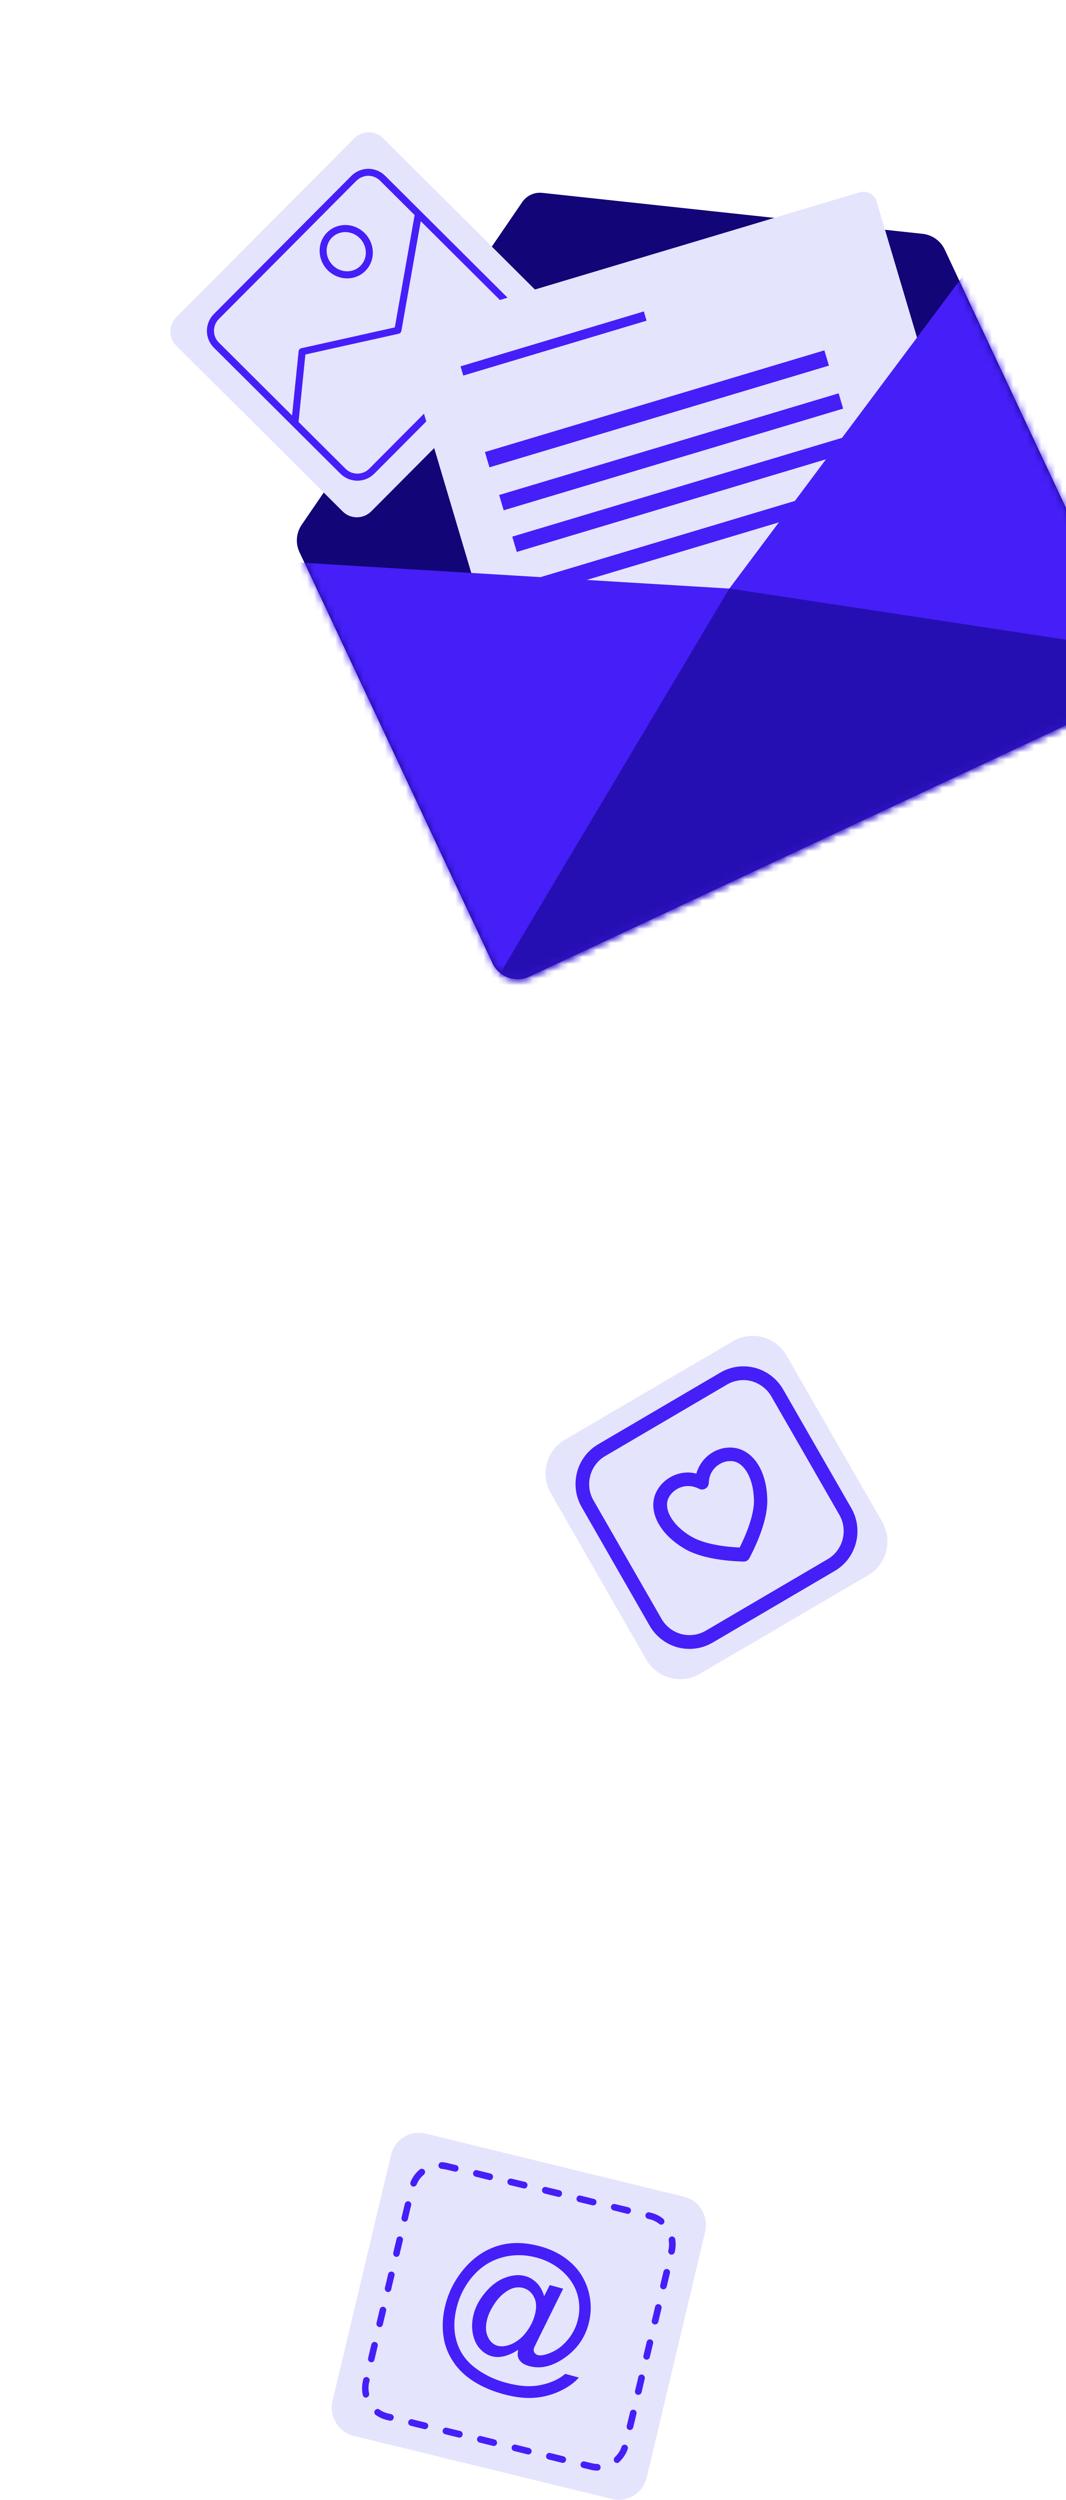
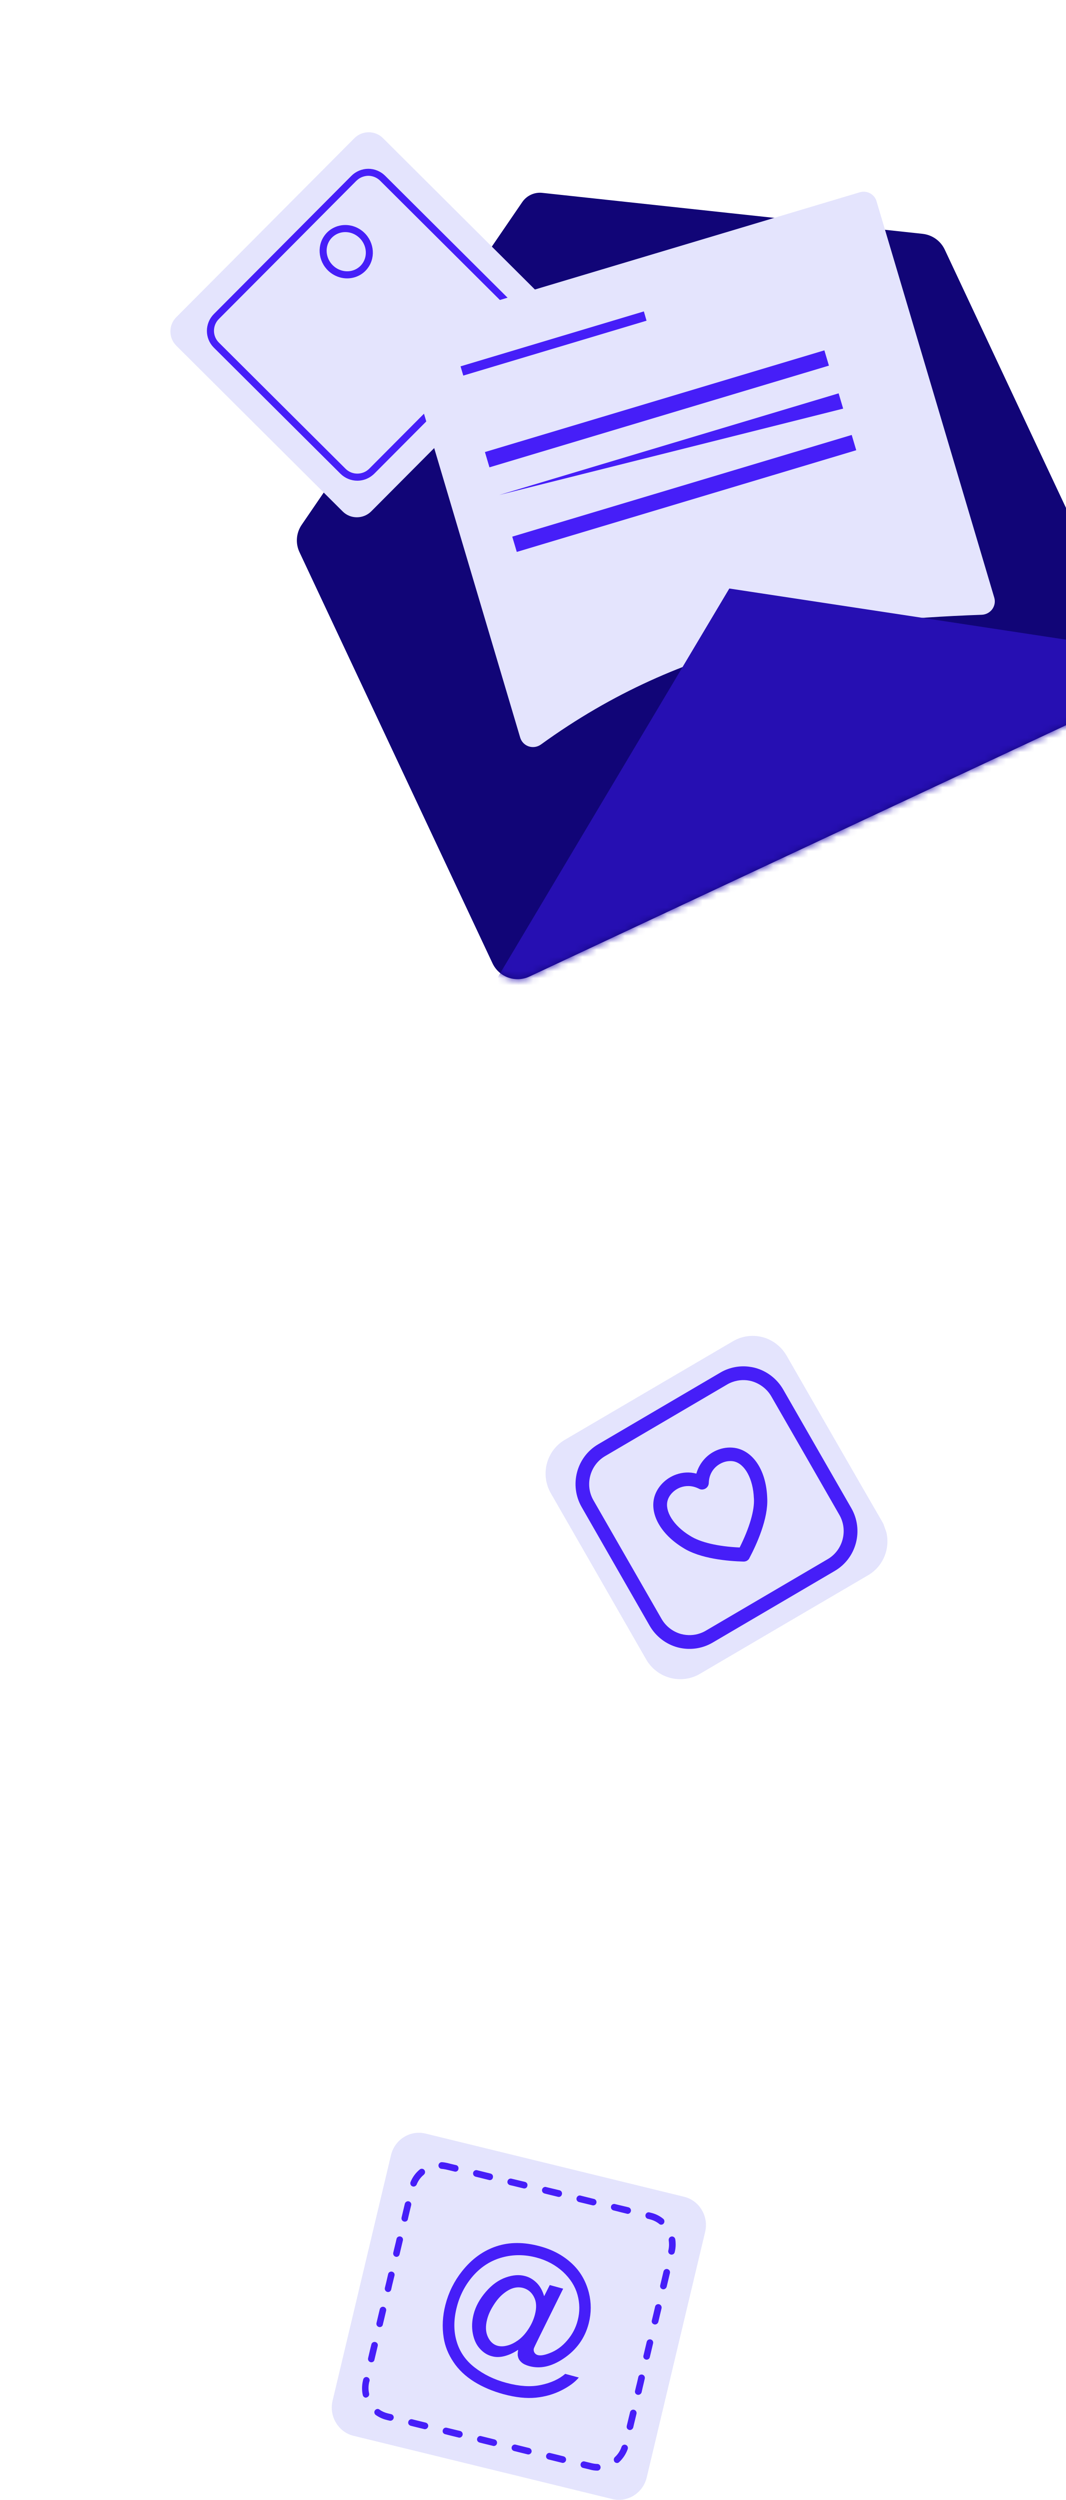
<svg xmlns="http://www.w3.org/2000/svg" width="151" height="354" viewBox="0 0 151 354" fill="none">
  <g clip-path="url(#clip0_14859_73685)">
    <path fill-rule="evenodd" clip-rule="evenodd" d="M133.824 35.343C133.238 34.102 132.055 33.264 130.687 33.111C121.389 32.114 85.339 28.235 76.817 27.309C75.703 27.186 74.607 27.689 73.972 28.622C69.068 35.79 48.13 66.419 42.739 74.305C41.947 75.458 41.831 76.939 42.422 78.189C46.712 87.323 64.242 124.666 69.762 136.401C70.684 138.368 73.028 139.206 75.005 138.277C89.604 131.44 144.651 105.658 159.273 98.819C160.226 98.375 160.96 97.574 161.316 96.59C161.673 95.606 161.629 94.524 161.179 93.581C155.634 81.802 138.073 44.405 133.824 35.343Z" fill="#110577" />
    <path fill-rule="evenodd" clip-rule="evenodd" d="M54.247 19.559C53.71 19.02 52.981 18.722 52.215 18.729C51.457 18.73 50.721 19.037 50.184 19.583C44.819 24.967 30.322 39.536 24.975 44.91C23.855 46.028 23.859 47.841 24.975 48.953C30.077 54.034 43.415 67.325 48.537 72.418C49.073 72.957 49.802 73.256 50.569 73.249C51.335 73.243 52.062 72.941 52.6 72.395C57.965 67.011 72.461 52.441 77.808 47.068C78.923 45.941 78.924 44.136 77.808 43.025C72.706 37.944 59.368 24.652 54.247 19.559Z" fill="#E4E4FD" />
    <path d="M52.307 67.615C51.792 67.913 51.217 68.067 50.625 68.068C49.739 68.073 48.868 67.715 48.235 67.09L30.288 49.223C28.977 47.917 28.983 45.792 30.293 44.47C33.67 41.082 40.584 34.132 45.662 29.031L49.773 24.902C50.402 24.268 51.272 23.907 52.158 23.902C53.044 23.897 53.914 24.255 54.547 24.88C58.739 29.061 68.314 38.584 72.5 42.756C73.811 44.062 73.805 46.186 72.495 47.509L53.015 67.077C52.802 67.282 52.565 67.466 52.307 67.615ZM50.976 25.221C50.798 25.324 50.627 25.458 50.474 25.605L46.364 29.734C41.291 34.844 34.381 41.78 31.004 45.167C30.079 46.09 30.078 47.588 31 48.506L48.952 66.382C49.395 66.821 50.002 67.072 50.627 67.065C51.04 67.062 51.451 66.954 51.807 66.749C51.985 66.646 52.156 66.512 52.308 66.365L71.788 46.797C72.713 45.874 72.713 44.377 71.792 43.459C67.606 39.287 58.04 29.759 53.84 25.583C53.396 25.144 52.789 24.893 52.16 24.891C51.752 24.903 51.34 25.011 50.976 25.221Z" fill="#461EF8" />
    <path d="M51.018 38.927C49.712 39.681 48.079 39.563 46.84 38.629C45.154 37.351 44.769 34.98 45.978 33.339C46.276 32.931 46.643 32.601 47.07 32.355C48.376 31.601 50.009 31.719 51.248 32.654C52.934 33.932 53.319 36.302 52.109 37.944C51.82 38.346 51.445 38.681 51.018 38.927ZM47.57 33.221C47.259 33.401 46.992 33.637 46.779 33.925C45.889 35.135 46.188 36.883 47.446 37.831C48.363 38.515 49.567 38.61 50.518 38.061C50.829 37.881 51.096 37.645 51.309 37.357C52.198 36.148 51.9 34.399 50.642 33.452C49.734 32.762 48.521 32.672 47.57 33.221Z" fill="#461EF8" />
-     <path d="M42.266 59.975L41.264 59.882L42.299 49.749C42.319 49.537 42.473 49.353 42.696 49.307L55.926 46.36L58.811 30.008L59.799 30.18L56.855 46.861C56.816 47.06 56.669 47.215 56.47 47.26L43.257 50.197L42.266 59.975Z" fill="#461EF8" />
    <path fill-rule="evenodd" clip-rule="evenodd" d="M124.162 28.498C123.865 27.491 122.803 26.925 121.792 27.226C112.221 30.088 67.93 43.342 58.36 46.204C57.877 46.353 57.474 46.68 57.233 47.126C56.992 47.571 56.935 48.087 57.082 48.568C59.649 57.222 70.654 94.244 73.682 104.435C73.859 105.029 74.303 105.491 74.894 105.692C75.479 105.885 76.121 105.785 76.623 105.424C97.027 90.639 117.993 87.81 139.066 87.053C139.657 87.03 140.201 86.74 140.554 86.265C140.903 85.78 141.006 85.179 140.836 84.617C137.91 74.767 126.756 37.219 124.162 28.498Z" fill="#E4E4FD" />
-     <path d="M74.659 82.294L75.301 84.458L114.863 72.609L114.221 70.446L74.659 82.294Z" fill="#461EF8" />
    <path d="M72.561 75.991L73.203 78.154L121.287 63.753L120.645 61.59L72.561 75.991Z" fill="#461EF8" />
-     <path d="M70.706 70.094L71.348 72.258L119.434 57.861L118.792 55.697L70.706 70.094Z" fill="#461EF8" />
+     <path d="M70.706 70.094L119.434 57.861L118.792 55.697L70.706 70.094Z" fill="#461EF8" />
    <path d="M68.69 64.011L69.332 66.175L117.416 51.773L116.774 49.61L68.69 64.011Z" fill="#461EF8" />
    <path fill-rule="evenodd" clip-rule="evenodd" d="M91.203 44.097L65.237 51.876L65.624 53.184L91.582 45.411L91.203 44.097Z" fill="#461EF8" />
    <mask id="mask0_14859_73685" style="mask-type:luminance" maskUnits="userSpaceOnUse" x="42" y="27" width="120" height="112">
      <path d="M133.824 35.343C133.238 34.102 132.055 33.264 130.687 33.111C121.389 32.115 85.339 28.235 76.817 27.31C75.703 27.187 74.607 27.69 73.972 28.622C69.068 35.791 48.13 66.42 42.739 74.305C41.947 75.458 41.831 76.94 42.422 78.19C46.712 87.323 64.242 124.666 69.762 136.402C70.684 138.368 73.028 139.207 75.005 138.278C89.604 131.44 144.651 105.658 159.273 98.819C160.226 98.375 160.96 97.574 161.316 96.59C161.673 95.607 161.629 94.524 161.179 93.582C155.634 81.802 138.073 44.406 133.824 35.343Z" fill="white" />
    </mask>
    <g mask="url(#mask0_14859_73685)">
-       <path fill-rule="evenodd" clip-rule="evenodd" d="M72.154 147.503L169.263 99.452L139.527 34.915L103.315 83.344L39.384 79.473L72.154 147.503Z" fill="#461EF8" />
-     </g>
+       </g>
    <mask id="mask1_14859_73685" style="mask-type:luminance" maskUnits="userSpaceOnUse" x="42" y="27" width="120" height="112">
      <path d="M133.824 35.343C133.238 34.102 132.055 33.264 130.687 33.111C121.389 32.115 85.339 28.235 76.817 27.31C75.703 27.187 74.607 27.69 73.972 28.622C69.068 35.791 48.13 66.42 42.739 74.305C41.947 75.458 41.831 76.94 42.422 78.19C46.712 87.323 64.242 124.666 69.762 136.402C70.684 138.368 73.028 139.207 75.005 138.278C89.604 131.44 144.651 105.658 159.273 98.819C160.226 98.375 160.96 97.574 161.316 96.59C161.673 95.607 161.629 94.524 161.179 93.582C155.634 81.802 138.073 44.406 133.824 35.343Z" fill="white" />
    </mask>
    <g mask="url(#mask1_14859_73685)">
      <path fill-rule="evenodd" clip-rule="evenodd" d="M61.287 153.87L103.308 83.335L199.016 97.867L61.287 153.87Z" fill="#260FB2" />
    </g>
  </g>
  <g clip-path="url(#clip1_14859_73685)">
    <path fill-rule="evenodd" clip-rule="evenodd" d="M99.881 316.057C100.142 314.993 99.968 313.854 99.403 312.923C98.838 311.977 97.94 311.312 96.882 311.061C88.435 308.991 68.701 304.173 60.283 302.118C58.11 301.586 55.922 302.946 55.386 305.163C53.444 313.322 49.054 331.754 47.113 339.928C46.852 340.993 47.026 342.131 47.591 343.062C48.156 344.008 49.054 344.673 50.112 344.924C58.559 346.994 78.293 351.812 86.711 353.867C88.884 354.399 91.072 353.039 91.608 350.822C93.549 342.678 97.925 324.246 99.881 316.057Z" fill="#E4E4FD" />
    <path d="M84.625 349.846C84.292 349.846 83.944 349.802 83.625 349.713L83.408 349.654C83.147 349.595 82.872 349.521 82.596 349.462C82.379 349.418 82.234 349.226 82.234 349.004C82.234 348.974 82.234 348.93 82.249 348.9C82.292 348.694 82.481 348.531 82.698 348.531C82.741 348.531 82.77 348.531 82.799 348.546L83.162 348.634C83.393 348.694 83.611 348.738 83.828 348.797C84.089 348.856 84.35 348.9 84.625 348.9C84.755 348.9 84.857 348.96 84.944 349.048C85.031 349.137 85.074 349.255 85.074 349.388C85.074 349.64 84.871 349.846 84.625 349.846ZM87.407 348.767C87.276 348.767 87.146 348.708 87.059 348.62C86.987 348.531 86.943 348.413 86.943 348.294C86.943 348.161 87.001 348.028 87.088 347.94C87.523 347.541 87.856 347.038 88.044 346.476C88.117 346.284 88.29 346.166 88.479 346.166C88.537 346.166 88.58 346.181 88.638 346.196C88.885 346.284 89.001 346.55 88.913 346.802C88.667 347.496 88.247 348.132 87.711 348.634C87.624 348.723 87.523 348.767 87.407 348.767ZM79.713 348.753C79.684 348.753 79.641 348.753 79.612 348.738C78.989 348.59 78.351 348.427 77.699 348.265C77.496 348.206 77.337 348.028 77.352 347.807C77.352 347.777 77.352 347.733 77.366 347.703C77.424 347.496 77.598 347.334 77.815 347.334C77.859 347.334 77.888 347.334 77.916 347.348L78.163 347.408C78.728 347.541 79.293 347.688 79.829 347.821C79.945 347.851 80.046 347.925 80.119 348.028C80.177 348.132 80.206 348.265 80.177 348.383C80.119 348.605 79.93 348.753 79.713 348.753ZM74.83 347.555C74.801 347.555 74.758 347.555 74.729 347.541L72.817 347.068C72.614 347.008 72.454 346.831 72.469 346.609C72.469 346.58 72.469 346.535 72.483 346.506C72.541 346.299 72.715 346.151 72.932 346.151C72.976 346.151 73.005 346.151 73.034 346.166L74.946 346.639C75.193 346.698 75.352 346.949 75.294 347.201C75.236 347.408 75.048 347.555 74.83 347.555ZM69.948 346.358C69.904 346.358 69.875 346.358 69.846 346.343C69.368 346.225 68.876 346.107 68.397 345.989L67.934 345.87C67.716 345.811 67.572 345.634 67.572 345.412C67.572 345.383 67.572 345.338 67.586 345.309C67.644 345.102 67.818 344.939 68.035 344.939C68.079 344.939 68.108 344.939 68.137 344.954C68.774 345.116 69.412 345.264 70.049 345.427C70.165 345.456 70.266 345.53 70.339 345.634C70.397 345.737 70.426 345.87 70.397 345.989C70.353 346.21 70.165 346.358 69.948 346.358ZM65.065 345.176C65.022 345.176 64.993 345.176 64.964 345.161C64.312 344.998 63.674 344.85 63.051 344.688C62.834 344.629 62.689 344.451 62.703 344.23C62.703 344.2 62.703 344.156 62.718 344.126C62.776 343.875 63.022 343.712 63.268 343.771L63.341 343.786C63.949 343.934 64.558 344.082 65.181 344.23C65.427 344.289 65.587 344.54 65.529 344.791C65.471 345.028 65.282 345.176 65.065 345.176ZM89.232 344.097C89.203 344.097 89.16 344.097 89.116 344.082C88.913 344.023 88.754 343.845 88.769 343.624C88.769 343.594 88.769 343.55 88.783 343.52L88.798 343.431C88.942 342.84 89.087 342.219 89.247 341.569C89.305 341.362 89.479 341.214 89.696 341.214C89.739 341.214 89.768 341.214 89.812 341.229C89.928 341.259 90.029 341.333 90.102 341.436C90.16 341.539 90.189 341.672 90.16 341.791C90.044 342.264 89.942 342.737 89.826 343.18L89.696 343.742C89.624 343.949 89.435 344.097 89.232 344.097ZM60.182 343.978C60.139 343.978 60.11 343.978 60.081 343.964C59.588 343.845 59.11 343.727 58.632 343.609L58.168 343.491C57.965 343.431 57.806 343.254 57.821 343.032C57.821 343.003 57.821 342.958 57.835 342.929C57.893 342.678 58.139 342.515 58.386 342.574L58.617 342.633C59.154 342.766 59.719 342.899 60.298 343.047C60.414 343.077 60.516 343.151 60.588 343.254C60.66 343.358 60.675 343.491 60.646 343.609C60.588 343.831 60.4 343.978 60.182 343.978ZM55.3 342.781C55.256 342.781 55.227 342.781 55.184 342.766L55.039 342.737C54.937 342.707 54.836 342.692 54.749 342.663C54.198 342.53 53.691 342.293 53.228 341.968C53.097 341.879 53.025 341.732 53.025 341.584C53.025 341.48 53.054 341.392 53.112 341.318C53.199 341.185 53.343 341.111 53.488 341.111C53.59 341.111 53.677 341.14 53.749 341.199C54.111 341.466 54.532 341.643 54.966 341.746C55.111 341.776 55.256 341.82 55.415 341.85C55.662 341.909 55.821 342.16 55.763 342.412C55.705 342.633 55.517 342.781 55.3 342.781ZM51.837 339.514C51.619 339.514 51.431 339.352 51.388 339.145C51.315 338.835 51.286 338.495 51.286 338.169C51.286 337.8 51.33 337.445 51.416 337.076C51.416 337.061 51.431 337.031 51.431 337.016C51.431 336.987 51.446 336.972 51.446 336.943C51.504 336.736 51.677 336.588 51.895 336.588C51.938 336.588 51.967 336.588 52.011 336.603C52.213 336.662 52.373 336.839 52.358 337.061C52.358 337.09 52.358 337.135 52.344 337.164C52.329 337.194 52.329 337.238 52.315 337.268L52.3 337.297C52.228 337.578 52.199 337.874 52.199 338.155C52.199 338.421 52.228 338.672 52.286 338.923C52.344 339.174 52.184 339.426 51.924 339.485C51.895 339.514 51.866 339.514 51.837 339.514ZM90.406 339.115C90.362 339.115 90.333 339.115 90.29 339.101C90.073 339.041 89.928 338.864 89.942 338.642C89.942 338.598 89.942 338.568 89.957 338.539C90.044 338.169 90.131 337.785 90.232 337.401C90.29 337.135 90.362 336.869 90.42 336.588C90.464 336.381 90.652 336.233 90.87 336.233C90.913 336.233 90.942 336.233 90.985 336.248C91.101 336.277 91.203 336.351 91.275 336.455C91.333 336.558 91.362 336.691 91.333 336.81L91.174 337.504C91.072 337.918 90.971 338.347 90.884 338.761C90.812 338.968 90.623 339.115 90.406 339.115ZM52.605 334.504C52.561 334.504 52.532 334.504 52.489 334.489C52.373 334.459 52.271 334.385 52.199 334.282C52.141 334.178 52.112 334.045 52.141 333.927L52.329 333.114C52.416 332.745 52.503 332.36 52.605 331.976C52.648 331.769 52.836 331.621 53.054 331.621C53.097 331.621 53.126 331.621 53.17 331.636C53.387 331.695 53.532 331.873 53.517 332.094C53.517 332.124 53.517 332.168 53.503 332.198C53.416 332.553 53.343 332.893 53.257 333.232L53.039 334.149C53.01 334.356 52.822 334.504 52.605 334.504ZM91.594 334.134C91.55 334.134 91.522 334.134 91.478 334.119C91.275 334.06 91.116 333.883 91.13 333.661C91.13 333.632 91.13 333.587 91.145 333.558C91.304 332.907 91.449 332.257 91.608 331.607C91.666 331.4 91.84 331.252 92.058 331.252C92.101 331.252 92.13 331.252 92.174 331.267C92.42 331.326 92.579 331.577 92.507 331.843C92.347 332.493 92.203 333.144 92.043 333.794C92 333.986 91.811 334.134 91.594 334.134ZM53.793 329.522C53.764 329.522 53.72 329.522 53.677 329.508C53.561 329.478 53.459 329.404 53.387 329.301C53.329 329.197 53.3 329.064 53.329 328.946C53.431 328.503 53.546 328.059 53.648 327.601L53.793 326.995C53.851 326.788 54.025 326.64 54.242 326.64C54.285 326.64 54.314 326.64 54.358 326.655C54.561 326.714 54.72 326.891 54.706 327.113C54.706 327.143 54.706 327.187 54.691 327.217C54.532 327.882 54.387 328.532 54.227 329.168C54.198 329.375 54.01 329.522 53.793 329.522ZM92.782 329.153C92.739 329.153 92.71 329.153 92.666 329.138C92.463 329.079 92.304 328.902 92.318 328.68C92.318 328.65 92.318 328.606 92.333 328.576C92.492 327.911 92.652 327.261 92.796 326.625C92.84 326.418 93.028 326.271 93.246 326.271C93.289 326.271 93.318 326.271 93.362 326.285C93.608 326.344 93.767 326.596 93.709 326.862C93.55 327.497 93.405 328.148 93.246 328.813C93.173 329.005 92.999 329.153 92.782 329.153ZM54.981 324.556C54.937 324.556 54.908 324.556 54.865 324.541C54.619 324.482 54.459 324.231 54.517 323.965L54.72 323.137C54.807 322.767 54.894 322.398 54.981 322.014C55.024 321.807 55.213 321.659 55.43 321.659C55.473 321.659 55.502 321.659 55.546 321.674C55.763 321.733 55.908 321.91 55.894 322.132C55.894 322.161 55.894 322.206 55.879 322.235L55.647 323.181C55.56 323.521 55.488 323.846 55.415 324.186C55.372 324.393 55.198 324.556 54.981 324.556ZM93.97 324.172C93.927 324.172 93.898 324.172 93.854 324.157C93.637 324.098 93.492 323.92 93.507 323.699C93.507 323.669 93.507 323.625 93.521 323.595C93.68 322.915 93.84 322.265 93.985 321.644C94.043 321.437 94.216 321.289 94.434 321.289C94.477 321.289 94.506 321.289 94.55 321.304C94.666 321.334 94.767 321.408 94.839 321.511C94.897 321.615 94.926 321.748 94.897 321.866C94.752 322.487 94.593 323.137 94.434 323.817C94.361 324.024 94.173 324.172 93.97 324.172ZM56.169 319.575C56.125 319.575 56.096 319.575 56.053 319.56C55.807 319.501 55.647 319.25 55.705 318.983C55.836 318.451 55.952 317.934 56.082 317.417L56.169 317.032C56.212 316.825 56.401 316.678 56.618 316.678C56.661 316.678 56.691 316.678 56.734 316.692C56.951 316.752 57.096 316.929 57.082 317.151C57.082 317.18 57.082 317.225 57.067 317.254C56.98 317.594 56.908 317.934 56.821 318.289C56.748 318.599 56.676 318.895 56.603 319.205C56.56 319.427 56.372 319.575 56.169 319.575ZM95.129 319.264C95.086 319.264 95.057 319.264 95.013 319.25C94.897 319.22 94.796 319.146 94.724 319.043C94.666 318.939 94.637 318.806 94.666 318.688C94.738 318.407 94.767 318.111 94.767 317.831C94.767 317.638 94.752 317.431 94.724 317.239C94.709 317.121 94.738 316.988 94.811 316.885C94.883 316.781 94.984 316.722 95.115 316.692C95.361 316.648 95.607 316.825 95.651 317.077C95.694 317.328 95.709 317.564 95.709 317.816C95.709 318.185 95.665 318.54 95.578 318.895C95.535 319.116 95.347 319.264 95.129 319.264ZM93.666 315.022C93.564 315.022 93.463 314.993 93.391 314.919C92.985 314.593 92.521 314.372 92.029 314.254L91.927 314.224C91.884 314.209 91.826 314.194 91.782 314.194C91.536 314.135 91.377 313.884 91.435 313.633C91.478 313.426 91.666 313.263 91.884 313.263C91.927 313.263 91.956 313.263 91.985 313.278L92.043 313.293C92.101 313.308 92.174 313.322 92.231 313.337C92.855 313.485 93.434 313.766 93.941 314.18C94.057 314.268 94.115 314.401 94.115 314.549C94.115 314.653 94.086 314.756 94.014 314.845C93.956 314.948 93.811 315.022 93.666 315.022ZM57.342 314.593C57.299 314.593 57.27 314.593 57.227 314.579C57.111 314.549 57.009 314.475 56.937 314.372C56.879 314.268 56.85 314.135 56.879 314.017L57.342 312.066C57.4 311.815 57.661 311.652 57.907 311.711C58.11 311.77 58.27 311.948 58.255 312.169C58.255 312.199 58.255 312.243 58.241 312.273C58.168 312.568 58.096 312.864 58.023 313.174C57.937 313.514 57.864 313.869 57.777 314.224C57.748 314.446 57.56 314.593 57.342 314.593ZM88.928 313.485C88.885 313.485 88.856 313.485 88.812 313.47C88.29 313.337 87.754 313.219 87.204 313.071L86.9 312.997C86.784 312.968 86.682 312.894 86.61 312.79C86.552 312.687 86.523 312.554 86.552 312.435C86.595 312.228 86.784 312.081 87.001 312.081C87.044 312.081 87.073 312.081 87.102 312.095C87.436 312.184 87.769 312.258 88.088 312.332C88.406 312.406 88.711 312.48 89.015 312.554C89.232 312.613 89.377 312.79 89.377 313.012C89.377 313.041 89.377 313.086 89.363 313.115C89.319 313.322 89.131 313.485 88.928 313.485ZM84.031 312.288C83.987 312.288 83.958 312.288 83.915 312.273L83.727 312.228C83.162 312.095 82.596 311.948 82.017 311.815C81.771 311.755 81.611 311.504 81.669 311.253C81.727 311.046 81.901 310.883 82.118 310.883C82.162 310.883 82.191 310.883 82.22 310.898C82.582 310.987 82.944 311.076 83.292 311.164C83.567 311.238 83.857 311.297 84.132 311.371C84.35 311.416 84.494 311.608 84.494 311.829C84.494 311.859 84.494 311.903 84.48 311.933C84.436 312.14 84.248 312.288 84.031 312.288ZM79.163 311.09C79.119 311.09 79.09 311.09 79.047 311.076C78.54 310.957 78.032 310.824 77.54 310.706L77.134 310.603C77.018 310.573 76.917 310.499 76.844 310.396C76.786 310.292 76.757 310.159 76.786 310.041C76.844 309.834 77.018 309.671 77.236 309.671C77.279 309.671 77.308 309.671 77.337 309.686C77.888 309.819 78.438 309.952 79.003 310.085L79.249 310.144C79.467 310.189 79.612 310.381 79.612 310.603C79.612 310.632 79.612 310.676 79.597 310.706C79.554 310.943 79.365 311.09 79.163 311.09ZM74.265 309.893C74.222 309.893 74.193 309.893 74.149 309.878C73.845 309.804 73.541 309.73 73.237 309.657C72.903 309.568 72.57 309.494 72.237 309.42C72.121 309.391 72.02 309.317 71.947 309.213C71.875 309.11 71.86 308.977 71.889 308.858C71.933 308.651 72.121 308.489 72.338 308.489C72.382 308.489 72.411 308.489 72.454 308.504L73.135 308.666C73.541 308.77 73.947 308.858 74.367 308.962C74.584 309.021 74.729 309.198 74.715 309.42C74.715 309.45 74.715 309.494 74.7 309.524C74.671 309.745 74.483 309.893 74.265 309.893ZM58.574 309.627C58.516 309.627 58.458 309.612 58.4 309.583C58.284 309.538 58.197 309.45 58.154 309.331C58.11 309.213 58.11 309.08 58.154 308.977C58.429 308.297 58.878 307.676 59.458 307.203C59.545 307.129 59.646 307.099 59.748 307.099C59.892 307.099 60.023 307.159 60.11 307.277C60.182 307.365 60.211 307.469 60.211 307.572C60.211 307.705 60.153 307.838 60.037 307.942L60.023 307.957C59.574 308.326 59.226 308.814 59.009 309.361C58.936 309.509 58.762 309.627 58.574 309.627ZM69.383 308.711C69.339 308.711 69.31 308.711 69.281 308.696L68.803 308.578C68.311 308.459 67.832 308.341 67.369 308.223C67.253 308.193 67.151 308.119 67.079 308.016C67.021 307.912 66.992 307.779 67.021 307.661C67.064 307.454 67.253 307.292 67.47 307.292C67.499 307.292 67.543 307.292 67.572 307.306C68.195 307.454 68.832 307.617 69.484 307.779C69.701 307.838 69.846 308.016 69.832 308.238C69.832 308.267 69.832 308.311 69.817 308.341C69.788 308.563 69.6 308.711 69.383 308.711ZM64.5 307.513C64.456 307.513 64.427 307.513 64.398 307.499L64.022 307.41C63.718 307.336 63.428 307.262 63.153 307.203C62.95 307.159 62.747 307.129 62.544 307.114C62.298 307.099 62.095 306.878 62.109 306.612C62.124 306.36 62.341 306.153 62.602 306.168C62.863 306.183 63.123 306.227 63.37 306.286C63.616 306.346 63.877 306.42 64.152 306.479L64.601 306.582C64.804 306.626 64.964 306.819 64.949 307.04C64.949 307.07 64.949 307.114 64.935 307.144C64.906 307.365 64.717 307.513 64.5 307.513Z" fill="#461EF8" />
    <path d="M73.397 332.73C72.803 333.144 72.166 333.439 71.514 333.617C70.862 333.794 70.239 333.809 69.674 333.646C69.036 333.484 68.471 333.129 67.978 332.582C67.486 332.05 67.153 331.34 66.979 330.454C66.805 329.567 66.848 328.665 67.08 327.734C67.37 326.581 67.964 325.517 68.833 324.512C69.703 323.506 70.644 322.841 71.659 322.487C72.673 322.132 73.571 322.073 74.382 322.294C75.005 322.457 75.541 322.782 76.02 323.255C76.498 323.728 76.846 324.364 77.077 325.147L77.874 323.566L79.772 324.083L76.367 330.971C75.889 331.932 75.643 332.464 75.614 332.567C75.57 332.759 75.6 332.952 75.701 333.129C75.817 333.306 75.962 333.425 76.179 333.484C76.556 333.587 77.106 333.499 77.831 333.218C78.787 332.863 79.627 332.257 80.352 331.4C81.076 330.557 81.569 329.611 81.83 328.576C82.148 327.364 82.134 326.152 81.801 324.94C81.467 323.728 80.772 322.649 79.743 321.688C78.7 320.742 77.454 320.062 76.005 319.678C74.353 319.235 72.731 319.22 71.151 319.649C69.572 320.077 68.225 320.92 67.08 322.191C65.95 323.462 65.153 324.955 64.718 326.64C64.255 328.414 64.24 330.04 64.675 331.518C65.095 332.996 65.95 334.238 67.225 335.228C68.5 336.218 69.992 336.957 71.731 337.416C73.585 337.918 75.223 338.022 76.643 337.711C78.063 337.416 79.207 336.883 80.062 336.144L81.989 336.662C81.438 337.327 80.613 337.933 79.526 338.48C78.439 339.027 77.237 339.381 75.904 339.514C74.571 339.647 73.049 339.485 71.34 339.027C69.76 338.598 68.37 338.007 67.138 337.238C65.921 336.47 64.936 335.538 64.226 334.459C63.501 333.38 63.038 332.242 62.849 331.03C62.603 329.508 62.69 327.941 63.096 326.359C63.545 324.6 64.342 323.004 65.457 321.6C66.834 319.87 68.442 318.703 70.311 318.082C72.166 317.461 74.237 317.461 76.498 318.082C78.251 318.555 79.743 319.353 80.946 320.462C82.163 321.57 82.974 322.96 83.409 324.63C83.771 326.064 83.771 327.512 83.394 328.99C82.858 331.089 81.656 332.759 79.787 334.001C78.121 335.11 76.527 335.464 74.991 335.051C74.498 334.918 74.122 334.74 73.861 334.504C73.6 334.267 73.426 334.001 73.368 333.676C73.31 333.513 73.325 333.188 73.397 332.73ZM69.007 328.414C68.746 329.404 68.79 330.232 69.109 330.912C69.427 331.592 69.891 332.006 70.485 332.168C70.876 332.272 71.325 332.272 71.832 332.139C72.34 332.02 72.847 331.769 73.368 331.4C73.89 331.03 74.382 330.513 74.817 329.848C75.266 329.182 75.585 328.473 75.773 327.749C76.034 326.758 75.991 325.931 75.643 325.265C75.31 324.6 74.788 324.172 74.107 323.979C73.658 323.861 73.194 323.861 72.731 323.994C72.267 324.127 71.789 324.393 71.267 324.822C70.76 325.236 70.297 325.798 69.876 326.477C69.456 327.143 69.166 327.793 69.007 328.414Z" fill="#461EF8" />
  </g>
  <g clip-path="url(#clip2_14859_73685)">
    <path fill-rule="evenodd" clip-rule="evenodd" d="M111.421 191.957C110.678 190.681 109.468 189.738 108.057 189.351C106.627 188.971 105.127 189.163 103.844 189.91C97.486 193.629 86.337 200.176 79.997 203.888C77.383 205.421 76.508 208.806 78.027 211.453C81.639 217.722 87.909 228.68 91.535 234.988C92.278 236.264 93.488 237.206 94.918 237.587C96.348 237.967 97.848 237.775 99.13 237.028C105.482 233.291 116.638 226.762 122.977 223.051C125.592 221.517 126.485 218.125 124.966 215.479C121.335 209.216 115.047 198.264 111.421 191.957Z" fill="#E4E4FD" />
    <path d="M99.82 233.118C98.594 233.551 97.254 233.602 95.987 233.269C94.325 232.823 92.886 231.708 92.02 230.201L82.396 213.409C80.612 210.309 81.65 206.318 84.733 204.514C89.599 201.659 97.147 197.226 102.031 194.365C102.376 194.158 102.753 193.983 103.143 193.846C104.389 193.406 105.71 193.361 106.977 193.694C108.639 194.14 110.078 195.255 110.944 196.762C113.697 201.544 117.847 208.803 120.586 213.548C122.37 216.648 121.333 220.639 118.249 222.443C113.384 225.298 105.836 229.731 100.952 232.592C100.588 232.805 100.211 232.98 99.82 233.118ZM103.791 195.682C103.512 195.78 103.259 195.891 103 196.046C98.116 198.907 90.568 203.34 85.702 206.195C83.556 207.458 82.814 210.269 84.061 212.442L93.704 229.228C94.305 230.28 95.313 231.063 96.492 231.384C97.389 231.616 98.318 231.583 99.172 231.281C99.451 231.183 99.705 231.072 99.964 230.918C104.848 228.057 112.396 223.623 117.261 220.769C119.407 219.506 120.15 216.694 118.903 214.521C116.175 209.752 112.006 202.498 109.26 197.735C108.659 196.683 107.633 195.907 106.472 195.579C105.594 195.341 104.665 195.374 103.791 195.682Z" fill="#461EF8" />
    <path d="M105.667 221.067C105.555 221.106 105.437 221.127 105.331 221.122C103.159 221.067 99.153 220.731 96.713 219.147C93.561 217.204 91.989 214.345 92.713 211.898C93.141 210.504 94.309 209.312 95.777 208.794C96.706 208.466 97.691 208.413 98.638 208.669C99.087 207.099 100.241 205.807 101.82 205.25C102.657 204.954 103.535 204.897 104.35 205.074C106.851 205.645 108.552 208.395 108.677 212.124C108.847 215.035 107.173 218.702 106.157 220.62C106.08 220.816 105.89 220.988 105.667 221.067ZM96.437 210.605C95.545 210.92 94.817 211.64 94.577 212.441C94.115 213.974 95.41 216.046 97.728 217.462L97.753 217.474C99.162 218.389 101.695 218.991 104.773 219.127C106.159 216.362 106.902 213.846 106.794 212.177L106.787 212.158C106.683 209.434 105.53 207.291 103.963 206.938C103.512 206.844 102.982 206.884 102.499 207.054C101.514 207.402 100.447 208.347 100.399 209.987C100.393 210.326 100.206 210.624 99.928 210.785C99.632 210.953 99.283 210.971 98.993 210.799C97.928 210.269 97.013 210.402 96.437 210.605Z" fill="#461EF8" />
  </g>
  <defs>
    <clipPath id="clip0_14859_73685">
      <rect width="147.278" height="142.313" fill="white" transform="translate(0.312 48.257) rotate(-30)" />
    </clipPath>
    <clipPath id="clip1_14859_73685">
      <rect width="53" height="52" fill="white" transform="translate(47 302)" />
    </clipPath>
    <clipPath id="clip2_14859_73685">
      <rect width="43.083" height="43.083" fill="white" transform="translate(74 200.335) rotate(-19.434)" />
    </clipPath>
  </defs>
</svg>